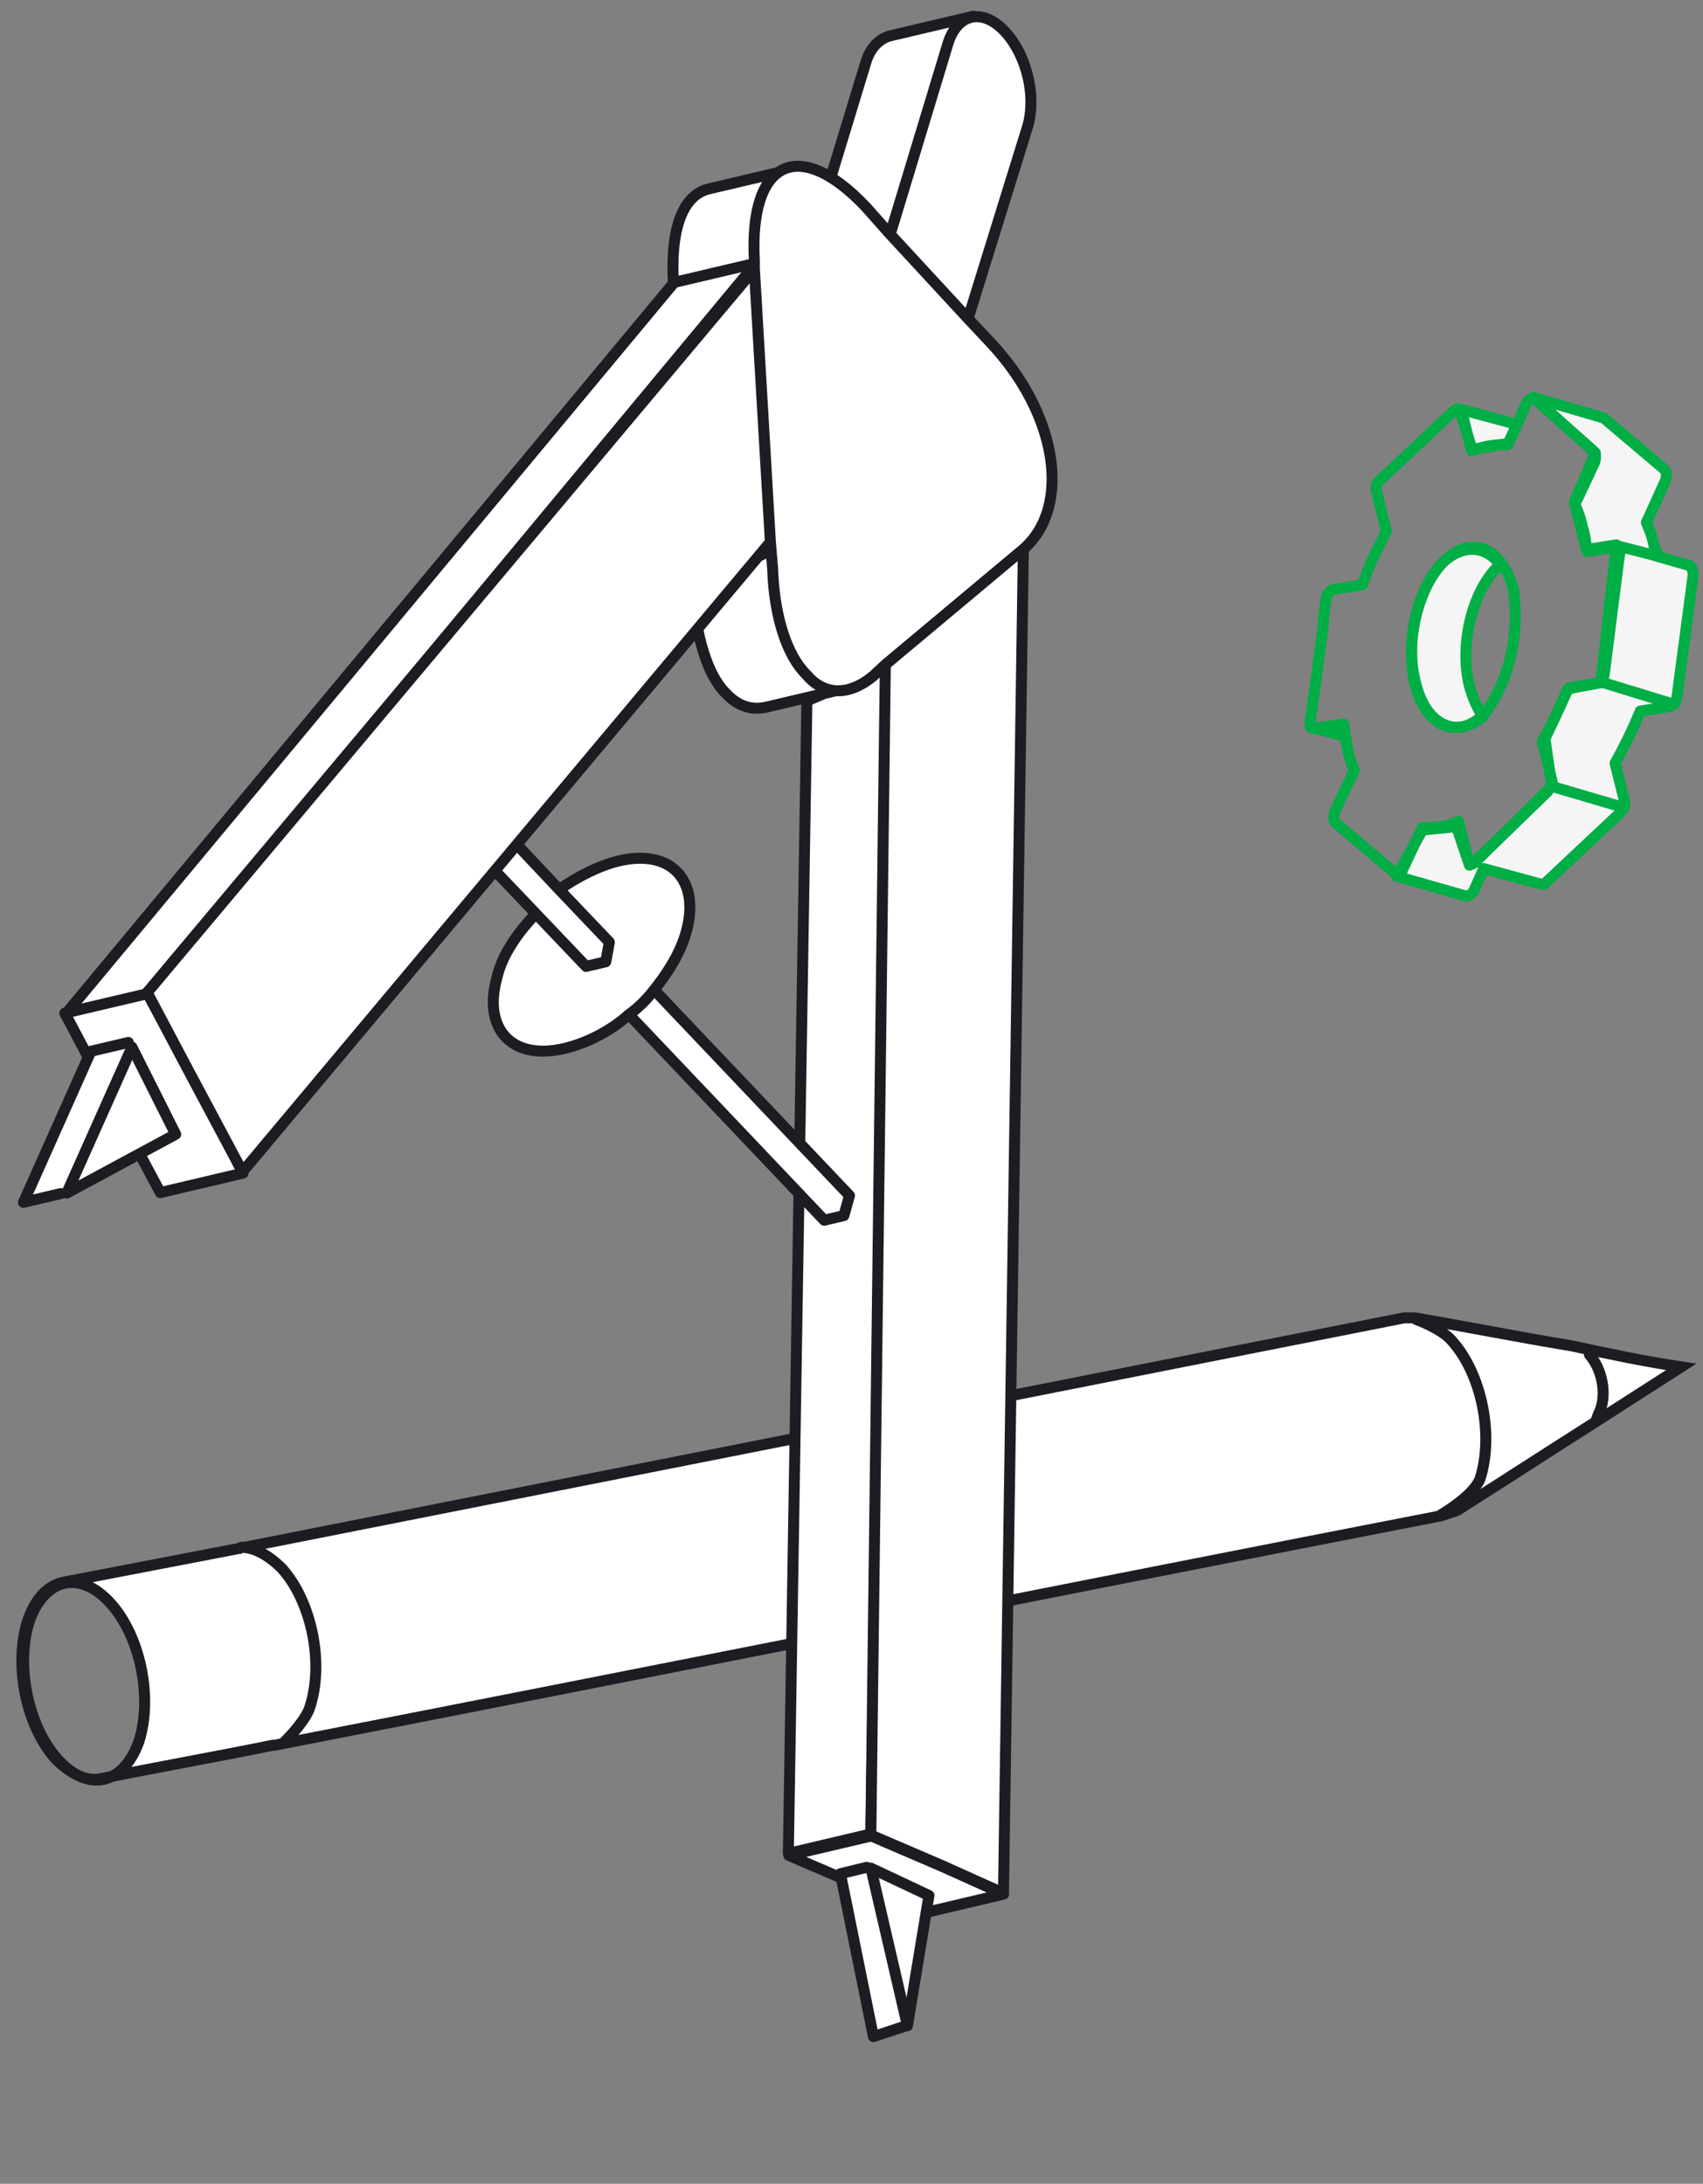
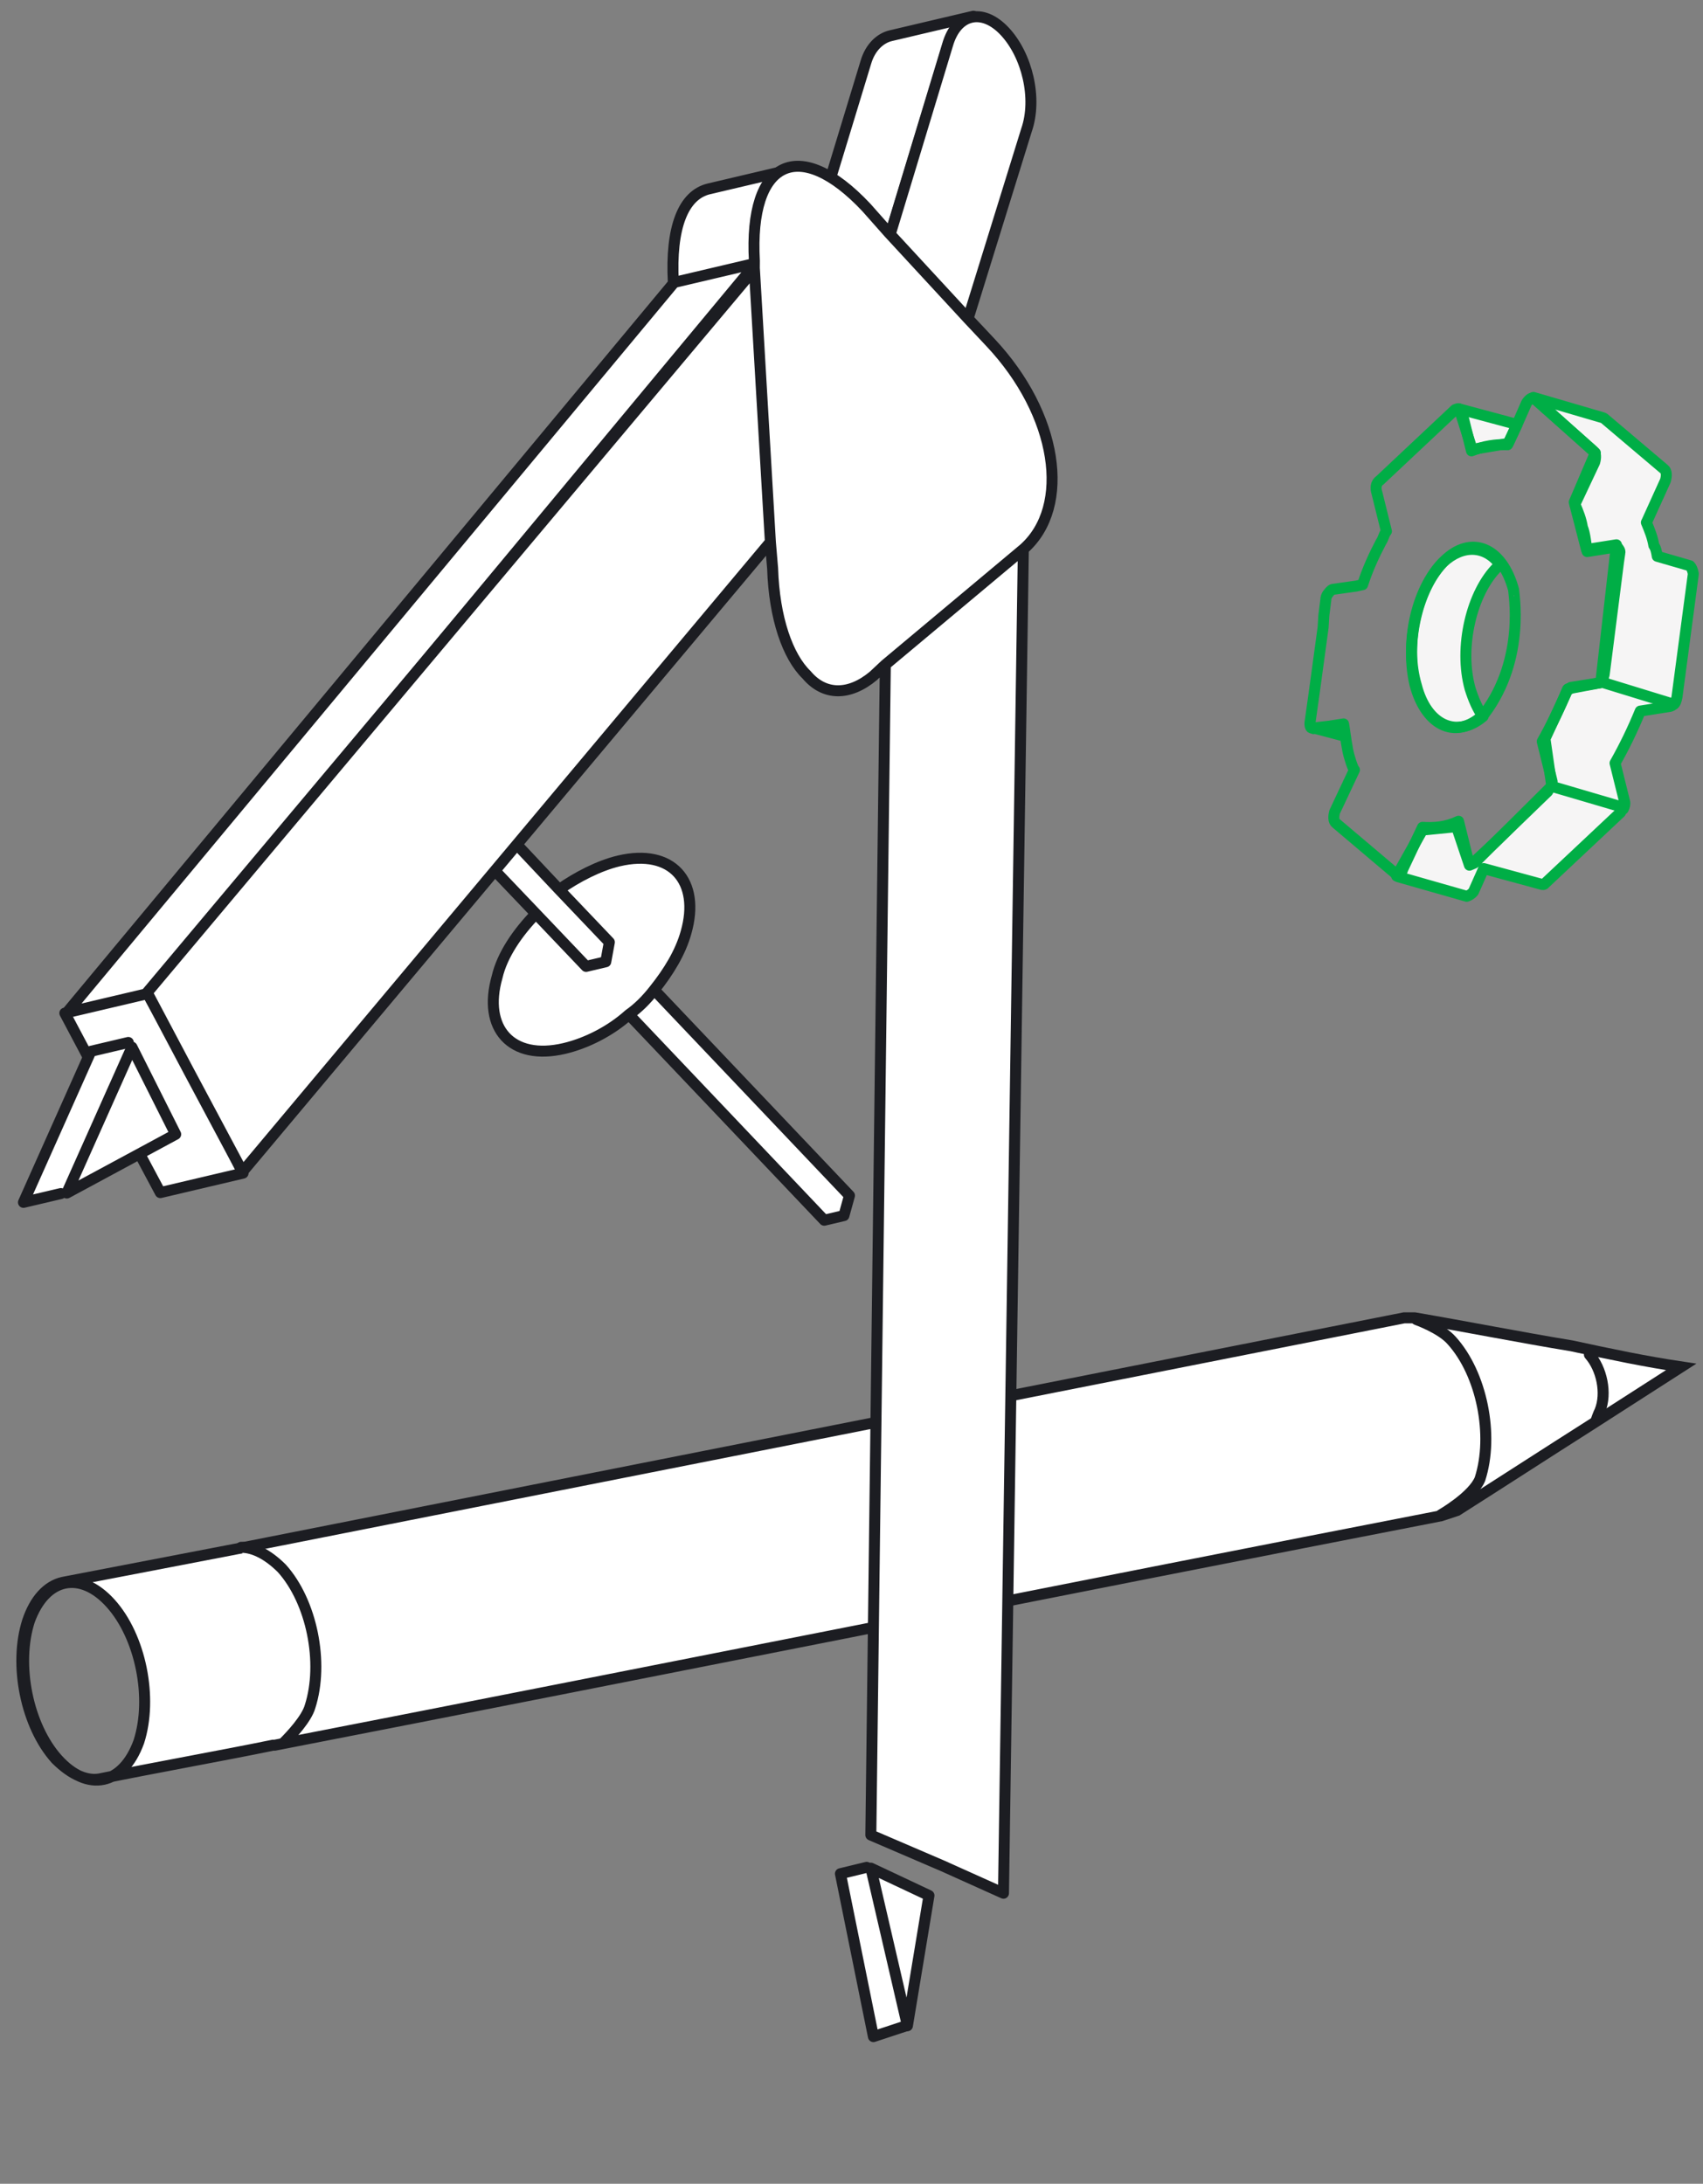
<svg xmlns="http://www.w3.org/2000/svg" width="124" height="159" viewBox="0 0 124 159" fill="none">
  <rect x="0" y="0" width="124" height="159" fill="#808080" stroke="none" />
  <path d="M122.41 99.524C120.226 100.926 118.042 102.329 115.857 103.732C112.645 105.772 109.304 107.94 106.092 109.981L104.935 110.363C79.366 115.337 45.572 122.096 20.003 127.069H19.874C16.148 127.834 11.137 128.727 7.411 129.492C6.383 129.747 5.226 129.237 4.07 128.09C1.886 125.667 0.986 121.203 2.014 118.015C2.528 116.485 3.427 115.464 4.584 115.209L17.176 112.786L102.237 95.953H102.88H103.008C106.734 96.591 110.589 97.356 114.444 97.993C117.399 98.631 119.84 99.141 122.41 99.524ZM8.053 116.74C5.869 114.317 3.299 114.827 2.143 118.015C1.115 121.203 2.014 125.667 4.198 128.09C6.383 130.513 8.953 130.002 10.109 126.814C11.137 123.626 10.238 119.163 8.053 116.74Z" fill="white" stroke="#1C1D22" stroke-width="0.8" stroke-miterlimit="10" />
  <path d="M104.923 110.289C104.923 110.289 107.248 108.96 107.762 107.685C108.79 104.497 107.891 100.034 105.707 97.611C104.936 96.718 103.137 96.08 103.137 96.08M20.666 126.879C21.18 126.369 22.316 125.156 22.573 124.264C23.601 121.075 22.701 116.612 20.517 114.189C19.489 113.169 18.461 112.659 17.561 112.659" fill="white" />
  <path d="M115.729 98.631C116.628 99.651 117.014 101.436 116.5 102.712C116.371 102.967 116.243 103.349 116.243 103.349M104.923 110.289C104.923 110.289 107.248 108.96 107.762 107.685C108.79 104.497 107.891 100.034 105.707 97.611C104.936 96.718 103.137 96.08 103.137 96.08M20.666 126.879C21.18 126.369 22.316 125.156 22.573 124.264C23.601 121.075 22.701 116.612 20.517 114.189C19.489 113.169 18.461 112.659 17.561 112.659" stroke="#1C1D22" stroke-width="0.8" stroke-miterlimit="10" stroke-linecap="round" />
  <path d="M103.129 49.904C103.873 52.807 106.053 53.792 107.985 52.168C107.589 51.626 107.292 50.937 107.044 50.15C106.201 47.148 107.143 43.112 109.075 41.242C109.125 41.144 109.125 41.144 109.174 41.045C108.134 39.716 106.499 39.618 105.062 40.947C103.129 42.915 102.237 46.902 103.129 49.904Z" fill="#F6F5F5" stroke="#00AE46" stroke-width="0.8" stroke-miterlimit="10" stroke-linecap="round" stroke-linejoin="round" />
  <path d="M106.251 29.775L107.192 32.728L109.818 32.285L110.462 30.907L106.251 29.775ZM123.048 41.193L120.67 40.504C120.62 40.208 120.57 39.913 120.422 39.716C120.323 39.126 120.124 38.633 119.877 38.043L119.926 37.944L121.264 34.992C121.363 34.647 121.363 34.303 121.165 34.155L116.805 30.464L116.706 30.415L111.652 28.938L116.161 32.974L114.625 36.566L115.516 40.011L117.697 39.667L116.557 49.707L114.179 50.15L112.494 53.792L112.989 57.237L107.341 62.847L106.994 62.995L106.053 60.19L103.575 60.435L101.692 63.782L101.791 63.831L106.796 65.259C106.944 65.209 107.143 65.111 107.291 64.914L108.034 63.241L112.197 64.373C112.296 64.422 112.444 64.422 112.494 64.323L117.994 59.156C118.043 59.057 118.093 58.959 118.192 58.91C118.291 58.713 118.341 58.516 118.291 58.368L117.597 55.563C118.291 54.333 118.886 53.103 119.431 51.774L121.611 51.429C121.611 51.429 121.76 51.38 121.809 51.331C122.007 51.232 122.057 50.986 122.106 50.74L123.296 41.783C123.246 41.488 123.147 41.291 123.048 41.193Z" fill="#F6F5F5" stroke="#00AE46" stroke-width="0.8" stroke-miterlimit="10" stroke-linecap="round" stroke-linejoin="round" />
  <path d="M113.088 57.286L117.944 58.713L118.192 58.762M116.656 49.657L116.755 49.707L121.561 51.183M97.778 52.758L96.489 52.906L95.647 53.004L97.877 53.595C97.827 53.349 97.827 53.053 97.778 52.758ZM117.746 39.815L115.566 40.159C115.467 39.569 115.417 38.88 115.219 38.387C115.12 37.797 114.922 37.305 114.674 36.714L116.111 33.663C116.21 33.318 116.21 32.974 116.012 32.826L111.85 29.135L111.751 29.037L111.651 28.987C111.552 28.938 111.354 29.037 111.156 29.332L110.462 30.907L109.818 32.285L109.769 32.383C108.926 32.334 108.034 32.482 107.142 32.826L106.449 30.021C106.449 29.873 106.35 29.824 106.251 29.775C106.151 29.726 106.102 29.775 105.953 29.824L100.453 34.992C100.156 35.188 100.156 35.582 100.255 35.877L100.949 38.683C100.751 38.929 100.751 39.175 100.552 39.47C100.057 40.405 99.561 41.488 99.215 42.571L98.769 42.669L97.034 42.915C96.886 42.964 96.787 43.112 96.638 43.309C96.588 43.407 96.539 43.506 96.539 43.653L96.39 44.834L96.341 45.671L95.697 50.396L95.399 52.512C95.35 52.758 95.399 53.053 95.548 53.004L95.647 53.053L97.827 52.709C97.877 52.906 97.976 53.791 98.124 54.579C98.224 55.12 98.521 56.006 98.62 56.055L97.183 59.107C97.084 59.451 97.084 59.796 97.282 59.943L101.643 63.634L101.742 63.684C101.89 63.635 102.088 63.536 102.138 63.29L103.575 60.239C104.417 60.288 105.26 60.239 106.201 59.796L106.895 62.601C106.944 62.749 106.994 62.798 107.093 62.847C107.142 62.896 107.192 62.847 107.242 62.847L108.926 61.272L112.692 57.63C112.742 57.532 112.791 57.433 112.94 57.286C113.039 57.089 113.039 56.941 112.989 56.794L112.296 53.988C112.989 52.758 113.584 51.528 114.129 50.199L114.327 50.15C114.327 50.1 114.377 50.1 114.377 50.051L116.557 49.707C116.557 49.707 116.606 49.657 116.606 49.608C116.606 49.559 116.656 49.559 116.656 49.51C116.755 49.362 116.755 49.264 116.805 49.116L117.845 40.947L117.944 40.258C117.994 40.11 117.845 39.913 117.746 39.815ZM108.084 51.971C106.151 53.89 103.872 53.004 103.03 49.854C102.287 46.754 103.228 42.767 105.161 40.848C107.093 38.929 109.372 39.815 110.215 42.964C110.165 42.964 111.156 47.886 108.084 51.971Z" stroke="#00AE46" stroke-width="0.8" stroke-miterlimit="10" stroke-linecap="round" stroke-linejoin="round" />
-   <path d="M120.918 40.553L117.647 39.716" stroke="#00AE46" stroke-width="0.8" stroke-miterlimit="10" stroke-linecap="round" stroke-linejoin="round" />
-   <path d="M64.78 48.462L58.752 51.033L57.401 134.95L63.407 133.533L64.78 48.462ZM56.355 39.968C56.647 43.682 57.649 47.722 58.888 49.095C59.701 49.962 60.698 50.333 61.842 50.063L55.836 51.479C54.692 51.749 53.696 51.379 52.882 50.511C51.501 49.172 50.667 46.343 50.409 42.771L56.355 39.968ZM68.669 135.924L73.078 137.911L67.073 139.327L62.664 137.341L57.436 135.093L63.441 133.677L68.669 135.924Z" fill="white" stroke="#1C1D22" stroke-width="0.8" stroke-miterlimit="10" stroke-linecap="round" stroke-linejoin="round" />
  <path d="M61.852 87.049L61.448 88.507L60.015 88.845L45.793 73.869C46.44 73.414 47.053 72.815 47.631 72.073L61.852 87.049ZM27.062 50.264L26.657 51.722L25.224 52.059L39.021 66.529L42.674 70.364L44.107 70.026L44.368 68.601L40.715 64.767L27.062 50.264ZM44.107 70.026L42.674 70.364L39.021 66.529C37.687 67.903 36.566 69.531 36.196 71.132C35.13 74.867 37.221 77.251 41.09 76.34C42.666 75.969 44.425 75.1 45.793 73.869C46.44 73.414 47.053 72.815 47.631 72.073C48.678 70.767 49.547 69.35 49.952 67.892C51.017 64.158 48.926 61.773 45.058 62.684C43.625 63.022 42.009 63.856 40.715 64.767L44.368 68.601L44.107 70.026Z" fill="white" />
  <path d="M45.793 73.869L60.015 88.845L61.448 88.507L61.852 87.049L47.631 72.073M45.793 73.869C46.44 73.414 47.053 72.815 47.631 72.073M45.793 73.869C44.425 75.1 42.666 75.969 41.09 76.34C37.221 77.251 35.13 74.867 36.196 71.132C36.566 69.531 37.687 67.903 39.021 66.529M47.631 72.073C48.678 70.767 49.547 69.35 49.952 67.892C51.017 64.158 48.926 61.773 45.058 62.684C43.625 63.022 42.009 63.856 40.715 64.767M39.021 66.529L25.224 52.059L26.657 51.722L27.062 50.264L40.715 64.767M39.021 66.529L42.674 70.364L44.107 70.026L44.368 68.601L40.715 64.767" stroke="#1C1D22" stroke-width="0.8" stroke-miterlimit="10" stroke-linecap="round" stroke-linejoin="round" />
  <path d="M65.186 147.419L63.584 136.359" stroke="#1C1D22" stroke-width="0.8" stroke-miterlimit="10" stroke-linecap="round" stroke-linejoin="round" />
  <path d="M70.875 1.182L64.85 2.601C64.132 2.77 63.375 3.403 63.044 4.542L58.819 18.424L64.845 17.005L69.07 3.123C69.436 2.127 70.158 1.351 70.875 1.182ZM57.649 12.331C55.928 12.737 54.835 15.117 55.054 19.159L49.028 20.578C48.809 16.536 49.758 14.19 51.623 13.75L57.649 12.331ZM13.961 78.108L17.699 85.415L11.673 86.834L7.791 79.561L4.721 73.765L10.747 72.346L13.961 78.108ZM10.891 72.312L4.865 73.731L49.092 20.562L55.054 19.159L10.891 72.312Z" fill="white" />
  <path d="M55.054 19.159C54.835 15.117 55.928 12.737 57.649 12.331L51.623 13.75C49.758 14.19 48.809 16.536 49.028 20.578L55.054 19.159ZM55.054 19.159L49.092 20.562L4.865 73.731L10.891 72.312L55.054 19.159ZM70.875 1.182L64.85 2.601C64.132 2.77 63.375 3.403 63.044 4.542L58.819 18.424L64.845 17.004L69.07 3.123C69.436 2.127 70.158 1.351 70.875 1.182ZM13.961 78.108L17.699 85.415L11.673 86.834L7.791 79.561L4.721 73.765L10.747 72.346L13.961 78.108Z" stroke="#1C1D22" stroke-width="0.8" stroke-miterlimit="10" stroke-linecap="round" stroke-linejoin="round" />
  <path d="M63.104 135.962L61.194 136.425L63.596 148.286L65.975 147.501M4.431 86.903L1.709 87.544L6.62 76.544L9.343 75.902" fill="white" />
  <path d="M63.104 135.962L61.194 136.425L63.596 148.286L65.975 147.501M4.431 86.903L1.709 87.544L6.62 76.544L9.343 75.902" stroke="#1C1D22" stroke-width="0.8" stroke-miterlimit="10" stroke-linecap="round" stroke-linejoin="round" />
  <path d="M73.152 2.278C71.521 0.542 69.658 0.981 68.997 3.257L64.818 17.062L67.615 20.09L70.487 23.2L74.741 9.476C75.546 7.166 74.784 4.014 73.152 2.278ZM64.743 16.981L67.615 20.09L70.487 23.2L72.118 24.936C77.012 30.145 78.033 36.871 74.54 39.965L74.288 40.176L64.463 48.397L63.599 49.206C61.835 50.682 60.011 50.657 58.736 49.14C57.352 47.8 56.372 45.002 56.257 41.394L56.094 39.464L54.925 19.596L54.929 18.989C54.522 11.664 58.182 9.893 63.077 15.101L64.743 16.981ZM73.066 137.847L68.647 135.859L63.408 133.609L64.463 48.397L74.513 39.988L73.066 137.847ZM56.094 39.464L17.657 85.32L13.78 78.055L10.714 72.265L54.931 19.596L56.094 39.464ZM66.072 147.495L63.413 136.022L67.64 138.012L66.072 147.495ZM9.607 76.244L12.792 82.588L4.866 86.865L9.607 76.244Z" fill="white" />
  <path d="M67.615 20.09L64.818 17.062L68.997 3.257C69.658 0.981 71.521 0.542 73.152 2.278C74.784 4.014 75.546 7.166 74.741 9.476L70.487 23.2M67.615 20.09L70.487 23.2M67.615 20.09L64.743 16.981L63.077 15.101C58.182 9.893 54.522 11.664 54.929 18.989L54.925 19.596L56.094 39.464M70.487 23.2L72.118 24.936C77.012 30.145 78.033 36.871 74.54 39.965L74.288 40.176L64.463 48.397M64.463 48.397L63.599 49.206C61.835 50.682 60.011 50.657 58.736 49.14C57.352 47.8 56.372 45.002 56.257 41.394L56.094 39.464M64.463 48.397L63.408 133.609L68.647 135.859L73.066 137.847L74.513 39.988L64.463 48.397ZM56.094 39.464L17.657 85.32L13.78 78.055L10.714 72.265L54.931 19.596L56.094 39.464ZM66.072 147.495L63.413 136.022L67.64 138.012L66.072 147.495ZM9.607 76.244L12.792 82.588L4.866 86.865L9.607 76.244Z" stroke="#1C1D22" stroke-width="0.8" stroke-miterlimit="10" stroke-linecap="round" stroke-linejoin="round" />
</svg>